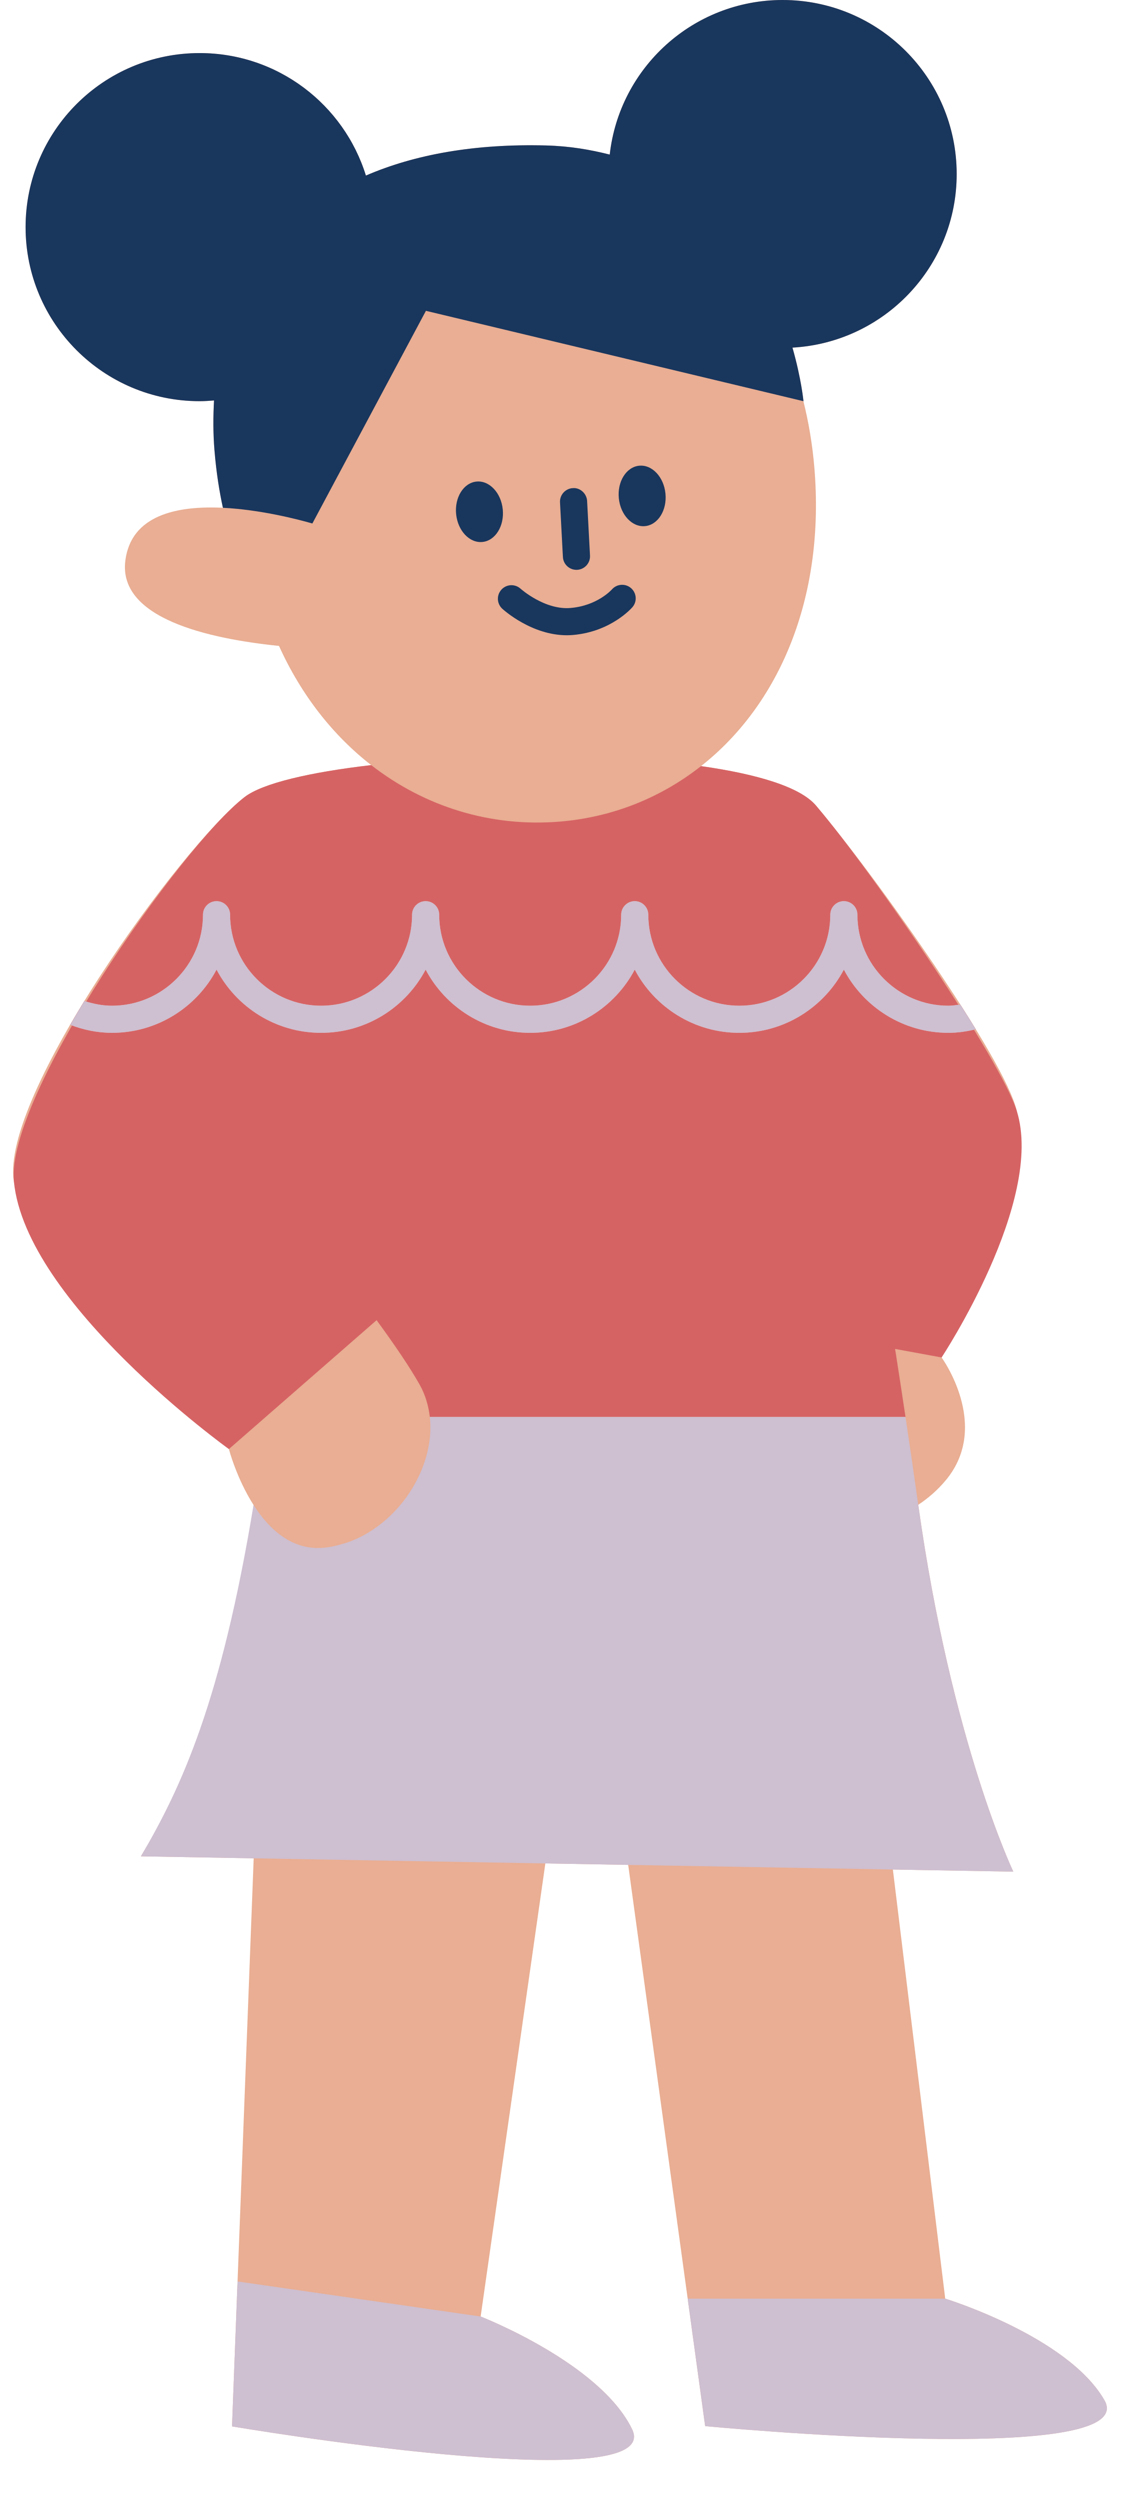
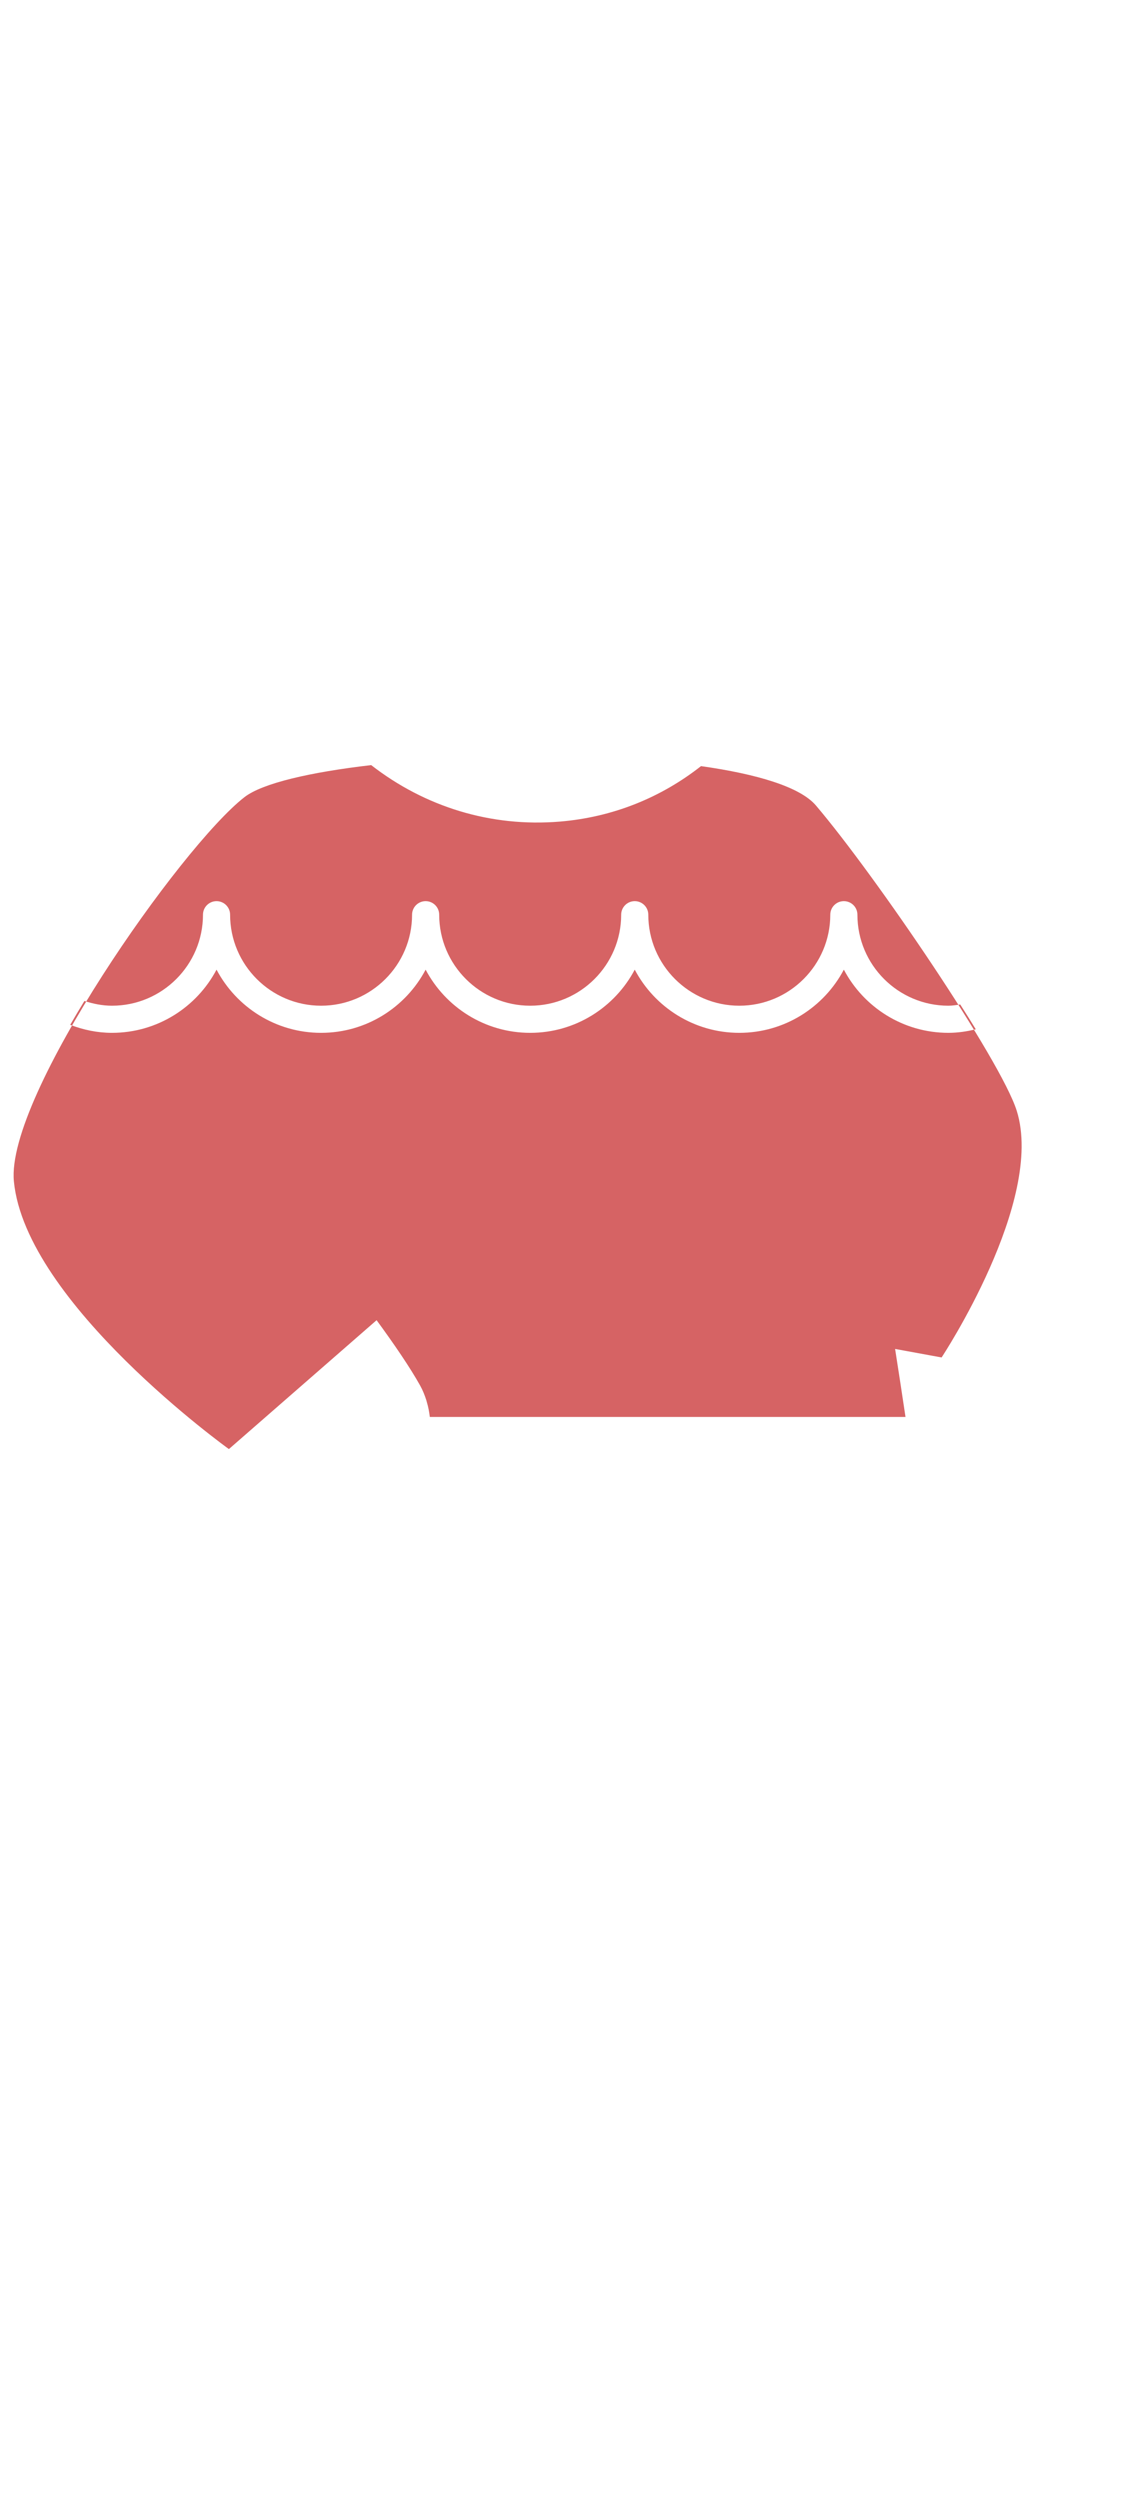
<svg xmlns="http://www.w3.org/2000/svg" fill="#000000" height="553.1" preserveAspectRatio="xMidYMid meet" version="1" viewBox="-2.9 0.0 253.1 553.1" width="253.1" zoomAndPan="magnify">
  <g id="change1_1">
-     <path d="M153.111,536.732l-3.869-28.207l-13.162-95.958l-18.324-0.322l-14.317,100.24c0,0,26.428,10.264,33.508,24.933 c7.557,15.657-88.514-0.627-88.514-0.627l1.223-32.067l3.57-93.612l-24.959-0.438c8.991-15.3,24.062-34.318,24.923-77.735 c-3.775-5.903-5.448-12.362-5.448-12.362s-45.057-44.162-47.57-59.237c-3.118-18.706,36.976-74.071,51.005-84.983 c3.976-3.093,14.566-5.528,28.045-7.095c-8.437-6.557-15.475-15.483-20.395-26.364c-15.793-1.611-35.562-6.133-34.003-18.822 c1.245-10.14,11.435-12.24,21.594-11.74c-0.77-3.516-1.456-7.697-1.87-12.734c-0.311-3.787-0.29-7.437-0.099-11.009 c-1.052,0.086-2.107,0.161-3.181,0.161C20,88.756,2.76,71.516,2.76,50.249S20,11.741,41.268,11.741 c17.295,0,31.924,11.402,36.787,27.099c10.756-4.656,24.038-7.078,39.906-6.659c5.172,0.137,9.755,0.927,14.037,2.019 C134.143,14.963,150.442,0,170.25,0c21.267,0,38.508,17.24,38.508,38.508c0,20.533-16.083,37.263-36.332,38.398 c1.974,6.908,2.437,11.851,2.437,11.851l-0.017-0.004c1.155,4.631,1.993,9.534,2.427,14.736c2.41,28.864-7.843,52.452-25.078,66 c12.368,1.75,21.919,4.586,25.429,8.715c13.25,15.589,41.829,56.119,44.427,67.551c2.598,11.432-16.628,54.56-16.628,54.56 s10.911,14.955,1.039,27.02c-1.876,2.293-4.006,4.108-6.207,5.573c7.361,52.616,21.037,81.156,21.037,81.156l-26.651-0.468 l11.582,94.93c0,0,27.099,8.333,35.217,22.453C250.105,546.051,153.111,536.732,153.111,536.732z" fill="#e9ae93" />
-   </g>
+     </g>
  <g id="change2_1">
    <path d="M222.05,245.754c-3.5-11.188-31.177-51.962-44.427-67.551c-3.509-4.129-13.061-6.965-25.429-8.715 c-8.824,6.936-19.444,11.289-31.203,12.27c-15.311,1.278-29.91-3.276-41.77-12.494c-13.479,1.567-24.068,4.003-28.045,7.095 c-14.03,10.912-52.818,66.105-51.005,84.983c2.588,26.951,47.57,59.237,47.57,59.237l5.793-5.055l26.884-23.46 c3.924,5.361,7.417,10.478,9.648,14.485c0.579,1.04,1.006,2.131,1.361,3.24c0.041,0.131,0.07,0.264,0.108,0.395 c0.318,1.076,0.535,2.173,0.659,3.289c0,0.001,0,0.001,0,0.001h105.241c-0.75-5.017-1.511-10.044-2.301-15.049l10.287,1.887 C205.422,300.314,228.291,265.705,222.05,245.754z M183.794,214.512c-4.38,8.309-13.104,13.983-23.13,13.983 s-18.753-5.675-23.133-13.983c-4.38,8.309-13.104,13.983-23.13,13.983s-18.753-5.675-23.133-13.983 c-4.38,8.309-13.104,13.983-23.13,13.983s-18.75-5.675-23.13-13.983c-4.38,8.309-13.107,13.983-23.133,13.983 c-3.263,0-6.356-0.672-9.239-1.77c1.017-1.756,2.05-3.51,3.137-5.278c1.937,0.622,3.961,1.047,6.102,1.047 c11.101,0,20.133-9.032,20.133-20.133c0-1.658,1.342-3,3-3s3,1.342,3,3c0,11.101,9.029,20.133,20.13,20.133 s20.13-9.032,20.13-20.133c0-1.658,1.342-3,3-3s3,1.342,3,3c0,11.101,9.032,20.133,20.133,20.133s20.13-9.032,20.13-20.133 c0-1.658,1.342-3,3-3s3,1.342,3,3c0,11.101,9.032,20.133,20.133,20.133s20.13-9.032,20.13-20.133c0-1.658,1.342-3,3-3s3,1.342,3,3 c0,11.101,9.029,20.133,20.13,20.133c0.898,0,1.756-0.151,2.624-0.265c1.2,1.875,2.357,3.713,3.439,5.484 c-1.954,0.468-3.966,0.781-6.063,0.781C196.898,228.495,188.173,222.821,183.794,214.512z" fill="#d66364" />
  </g>
  <g id="change3_1">
-     <path d="M172.426,76.906c1.974,6.908,2.437,11.851,2.437,11.851l-0.017-0.004l-83.513-19.99L66.209,115.81 c-3.466-0.993-11.617-3.068-19.791-3.471c-0.77-3.516-1.456-7.697-1.87-12.734c-0.311-3.787-0.29-7.437-0.099-11.009 c-1.052,0.086-2.107,0.161-3.181,0.161C20,88.756,2.76,71.516,2.76,50.249S20,11.741,41.268,11.741 c17.295,0,31.924,11.402,36.787,27.099c10.756-4.656,24.038-7.078,39.906-6.659c5.172,0.137,9.755,0.927,14.037,2.019 C134.143,14.963,150.442,0,170.25,0c21.267,0,38.508,17.24,38.508,38.508C208.758,59.041,192.675,75.771,172.426,76.906z M138.517,103.03c-2.85,0.278-4.869,3.495-4.51,7.185c0.36,3.69,2.962,6.457,5.812,6.179c2.85-0.278,4.869-3.495,4.51-7.185 C143.969,105.519,141.367,102.753,138.517,103.03z M108.334,112.717c-0.36-3.69-2.962-6.456-5.812-6.179 c-2.85,0.278-4.869,3.495-4.51,7.185c0.36,3.69,2.962,6.457,5.812,6.179C106.675,119.624,108.694,116.407,108.334,112.717z M124.633,126.066c0.053,0,0.108,0,0.161-0.003c1.655-0.088,2.927-1.503,2.839-3.155l-0.642-12.082 c-0.088-1.658-1.576-2.982-3.155-2.839c-1.655,0.088-2.927,1.503-2.839,3.155l0.642,12.082 C121.724,124.827,123.048,126.066,124.633,126.066z M132.491,130.388c-0.132,0.146-3.267,3.601-9.114,4.11 c-5.736,0.521-11.042-4.204-11.098-4.251c-1.225-1.113-3.114-1.034-4.236,0.19c-1.116,1.219-1.04,3.108,0.176,4.228 c0.275,0.252,6.463,5.871,14.288,5.871c0.457,0,0.923-0.021,1.392-0.062c8.37-0.727,12.938-5.936,13.125-6.155 c1.072-1.251,0.932-3.12-0.305-4.204C135.47,129.028,133.583,129.157,132.491,130.388z" fill="#19365d" />
-   </g>
+     </g>
  <g id="change4_1">
-     <path d="M136.947,537.419c7.557,15.657-88.514-0.627-88.514-0.627l1.223-32.067l53.782,7.76 C103.439,512.486,129.867,522.75,136.947,537.419z M241.439,530.979c-8.118-14.12-35.217-22.453-35.217-22.453h-56.98l3.869,28.207 C153.111,536.732,250.105,546.051,241.439,530.979z M117.756,412.246l18.324,0.322l58.56,1.028l26.651,0.468 c0,0-13.676-28.54-21.037-81.156c-0.897-6.412-1.844-12.914-2.818-19.432H92.195c0,0,0,0.001,0,0.001 c0.529,4.766-0.636,9.787-3.048,14.31c-0.039,0.073-0.075,0.145-0.114,0.218c-0.785,1.443-1.684,2.829-2.704,4.137 c-0.073,0.094-0.152,0.181-0.226,0.274c-2.023,2.531-4.455,4.727-7.19,6.43c-0.229,0.143-0.452,0.289-0.686,0.425 c-1.303,0.755-2.662,1.394-4.079,1.898c-0.257,0.092-0.519,0.161-0.779,0.244c-1.493,0.473-3.021,0.843-4.606,0.992 c-7.128,0.668-12.19-4.174-15.572-9.462c-7.157,43.464-15.932,62.435-24.923,77.735l24.959,0.438L117.756,412.246z M45.008,214.512 c4.38,8.309,13.104,13.983,23.13,13.983s18.75-5.675,23.13-13.983c4.38,8.309,13.107,13.983,23.133,13.983s18.75-5.675,23.13-13.983 c4.38,8.309,13.107,13.983,23.133,13.983s18.75-5.675,23.13-13.983c4.38,8.309,13.104,13.983,23.13,13.983 c2.096,0,4.108-0.313,6.063-0.781c-1.082-1.771-2.239-3.609-3.439-5.484c-0.868,0.115-1.725,0.265-2.624,0.265 c-11.101,0-20.13-9.032-20.13-20.133c0-1.658-1.342-3-3-3s-3,1.342-3,3c0,11.101-9.029,20.133-20.13,20.133 s-20.133-9.032-20.133-20.133c0-1.658-1.342-3-3-3s-3,1.342-3,3c0,11.101-9.029,20.133-20.13,20.133s-20.133-9.032-20.133-20.133 c0-1.658-1.342-3-3-3s-3,1.342-3,3c0,11.101-9.029,20.133-20.13,20.133s-20.13-9.032-20.13-20.133c0-1.658-1.342-3-3-3s-3,1.342-3,3 c0,11.101-9.032,20.133-20.133,20.133c-2.141,0-4.165-0.426-6.102-1.047c-1.087,1.768-2.12,3.522-3.137,5.278 c2.882,1.098,5.975,1.77,9.239,1.77C31.901,228.495,40.629,222.821,45.008,214.512z" fill="#cebfd1" />
-   </g>
+     </g>
</svg>